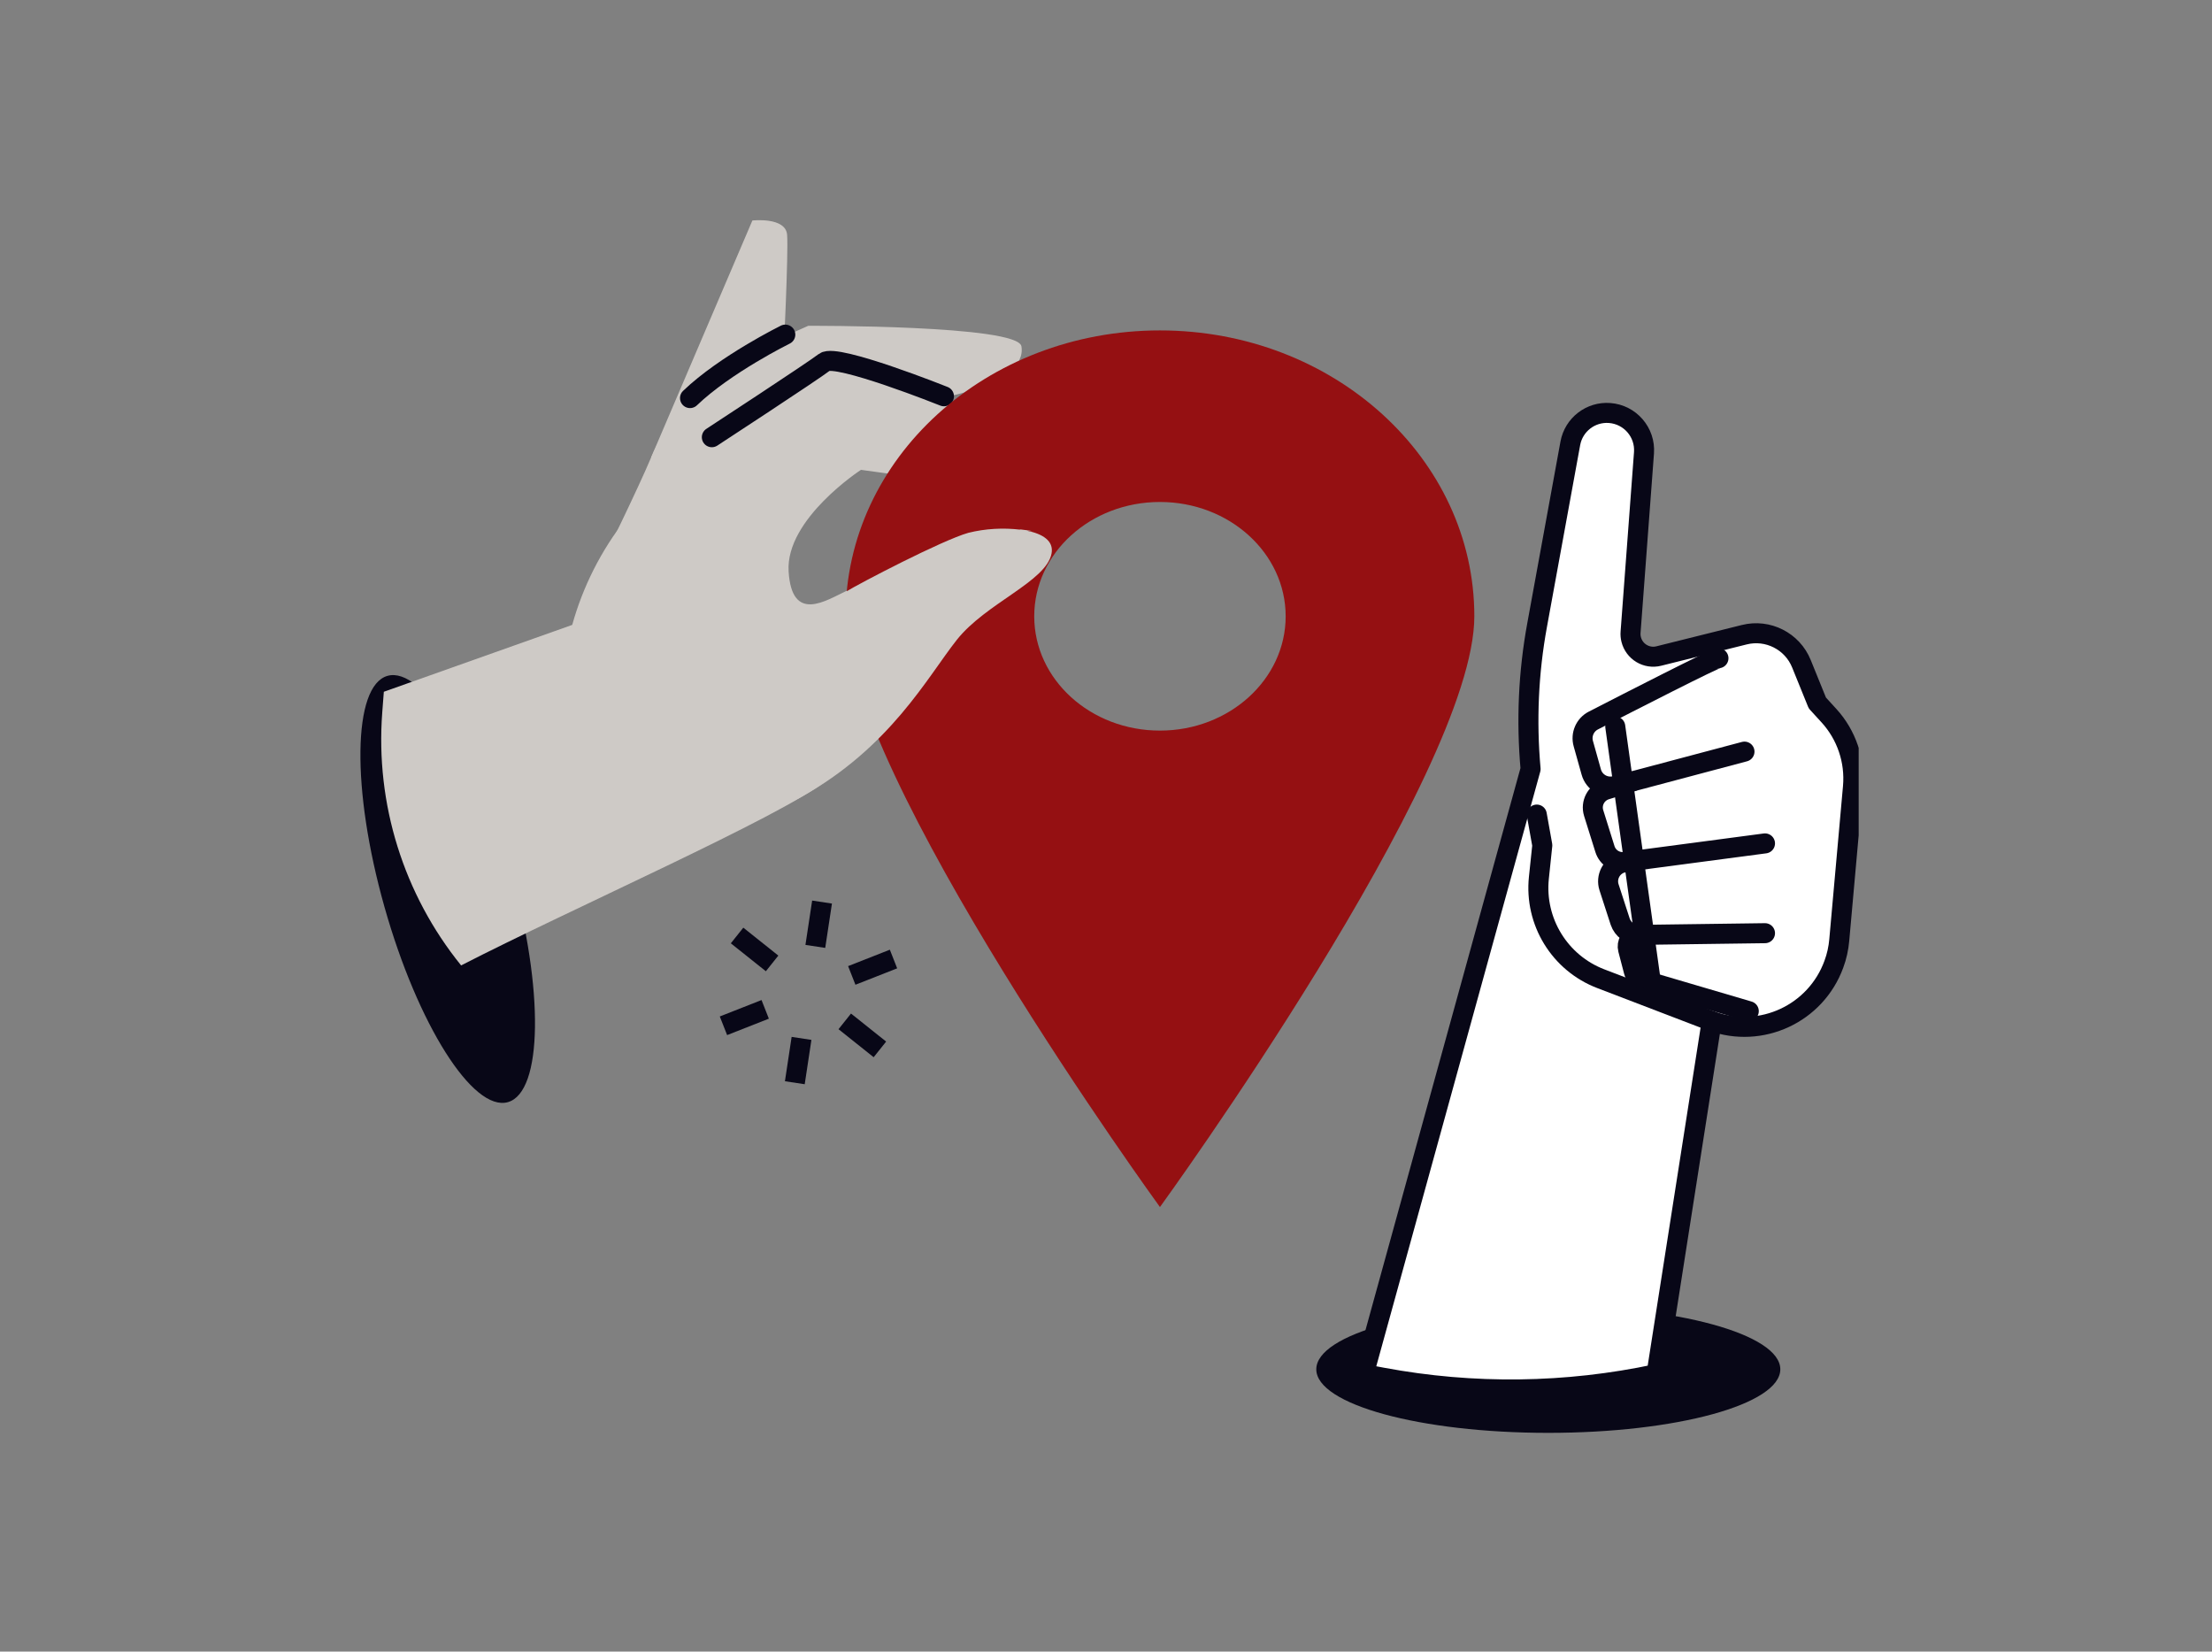
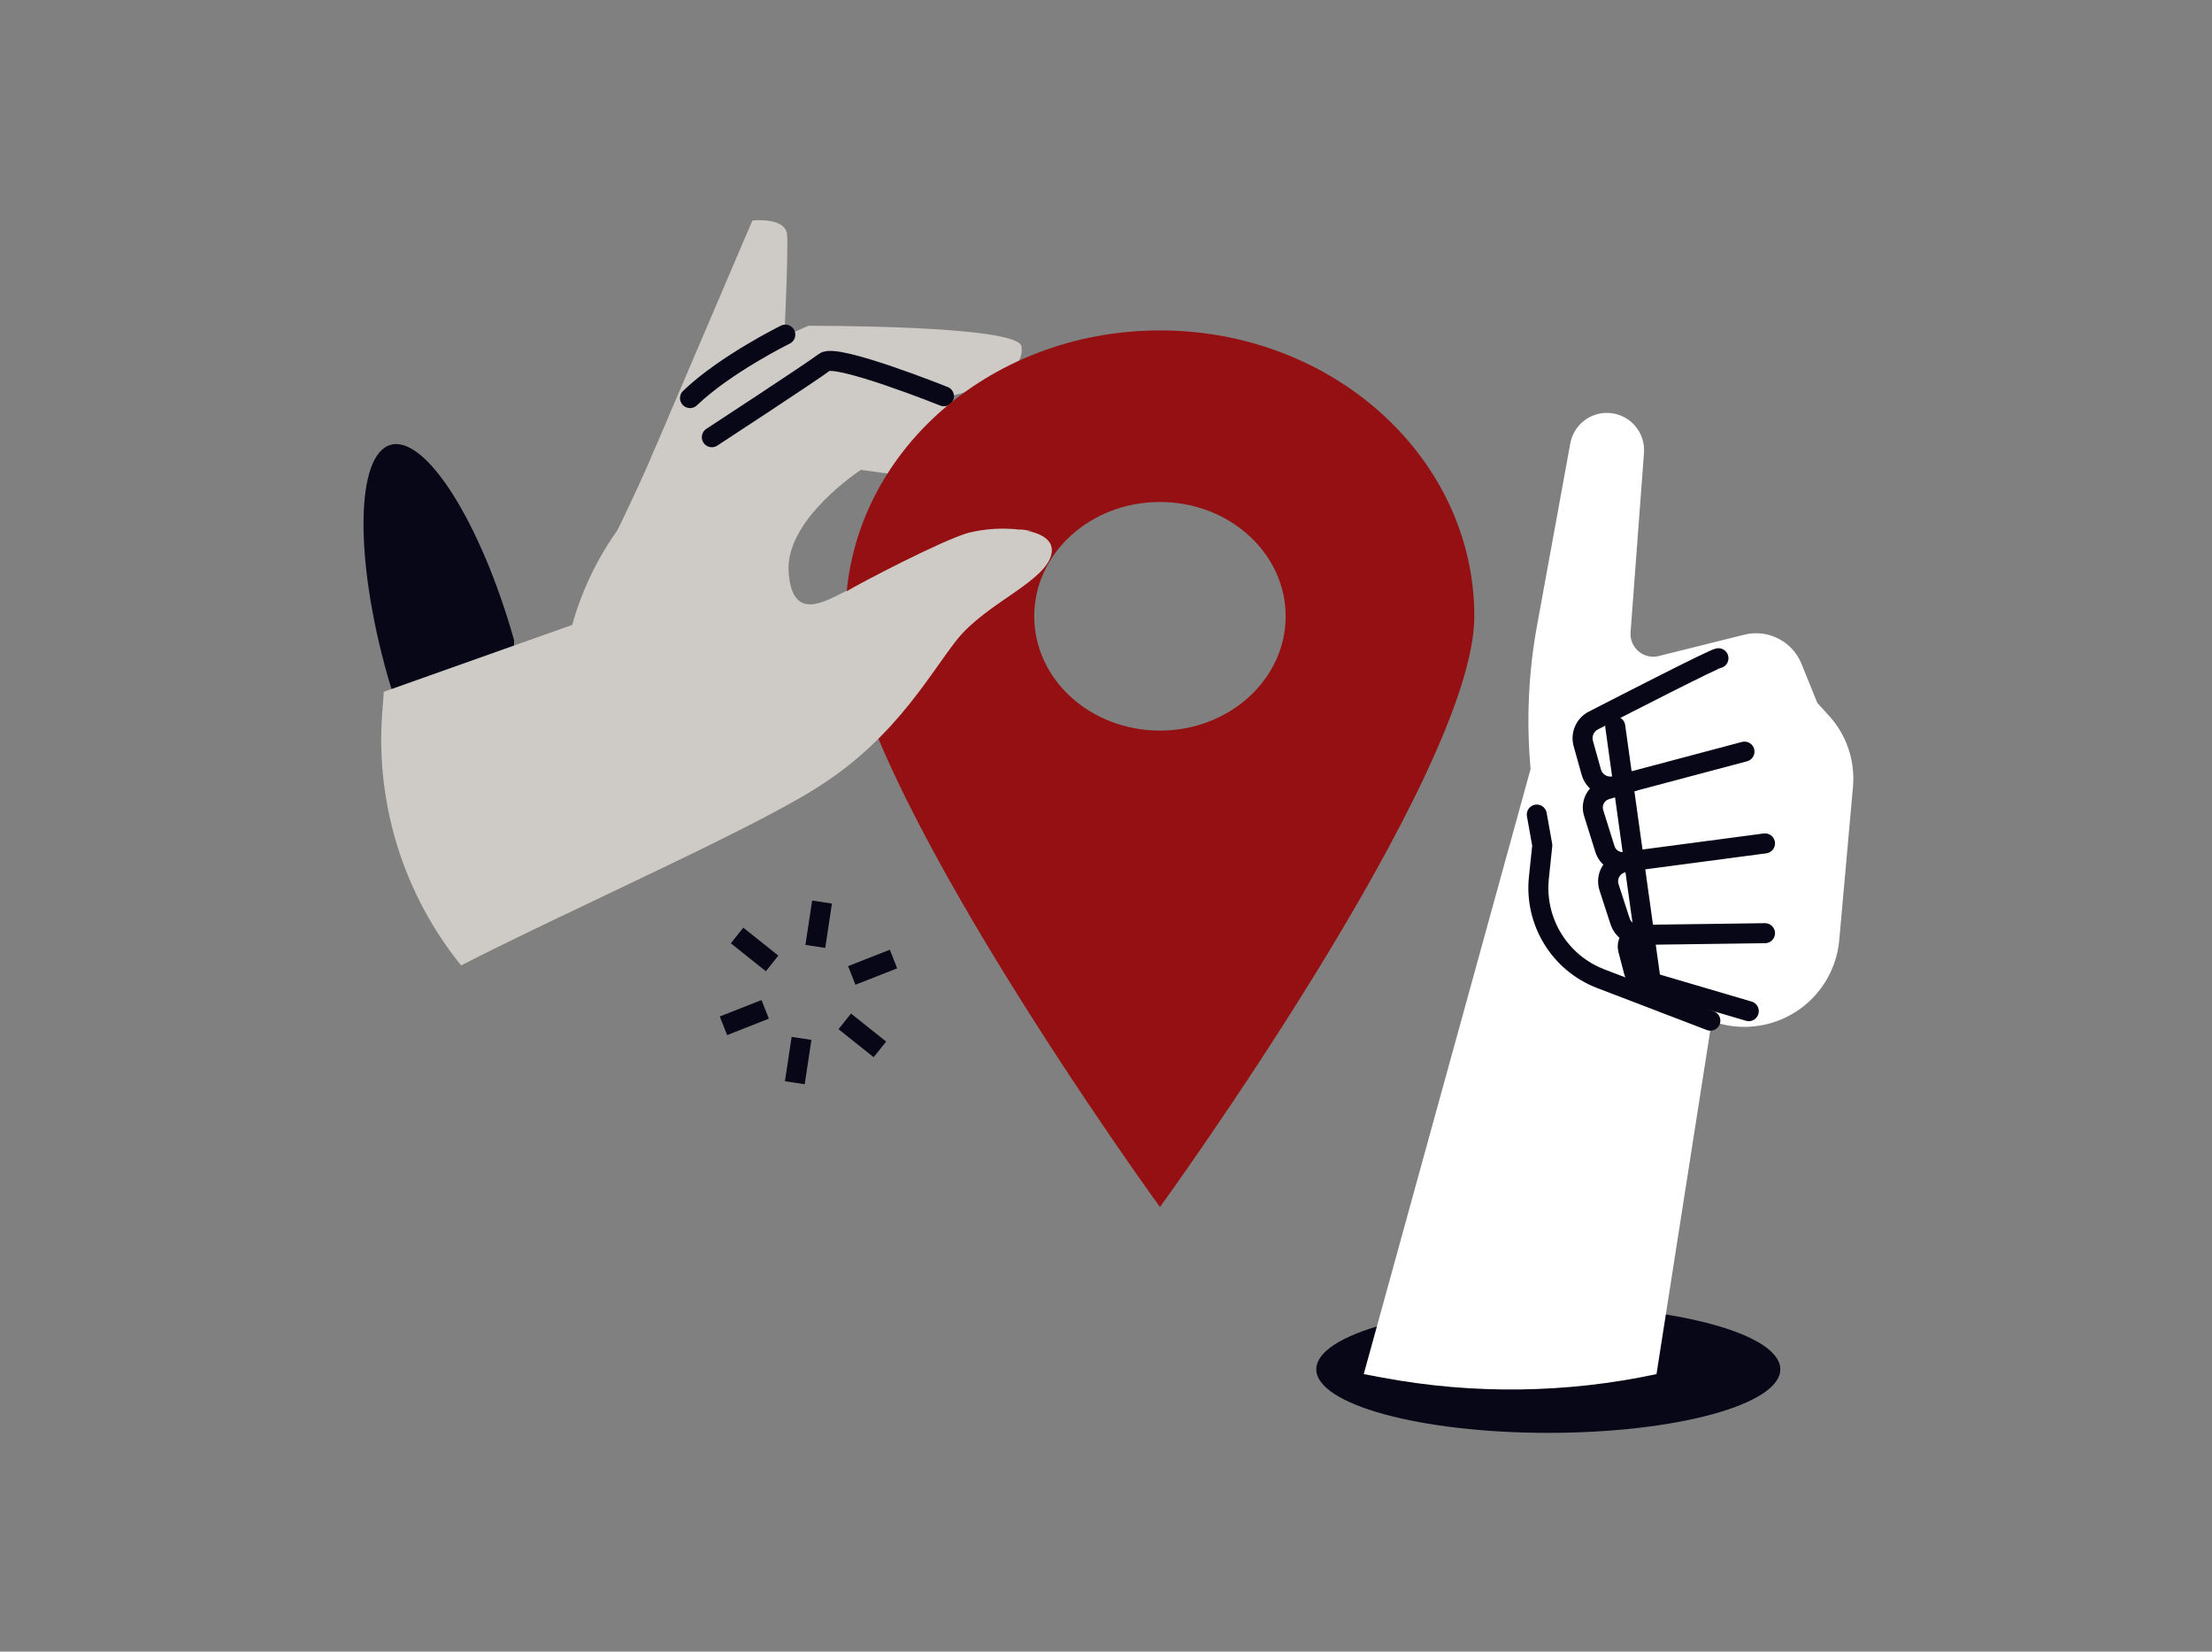
<svg xmlns="http://www.w3.org/2000/svg" id="Ebene_2" data-name="Ebene 2" viewBox="0 0 221 165">
  <rect x="0" y="0" width="221" height="165" fill="#808080" stroke="none" />
  <defs>
    <style>
      .cls-1, .cls-2, .cls-3 {
        fill: none;
      }

      .cls-4 {
        fill: rgba(244, 250, 255, 0);
      }

      .cls-5 {
        fill: #cecac6;
      }

      .cls-6 {
        fill: #080717;
      }

      .cls-7 {
        fill: #fff;
      }

      .cls-8 {
        fill: #951012;
      }

      .cls-2 {
        stroke-linecap: round;
        stroke-linejoin: round;
      }

      .cls-2, .cls-3 {
        stroke: #080717;
        stroke-width: 2px;
      }

      .cls-3 {
        stroke-miterlimit: 10;
      }

      .cls-9 {
        clip-path: url(#clippath);
      }
    </style>
    <clipPath id="clippath">
      <rect class="cls-1" x="36" y="22" width="149.7" height="121.16" />
    </clipPath>
  </defs>
  <g id="Ebene_1-2" data-name="Ebene 1">
    <g id="Gruppe_32" data-name="Gruppe 32">
      <rect id="Rechteck_28" data-name="Rechteck 28" class="cls-4" width="221" height="165" />
      <g id="Gruppe_14" data-name="Gruppe 14">
        <g class="cls-9">
          <g id="Gruppe_5" data-name="Gruppe 5">
-             <path id="Pfad_66" data-name="Pfad 66" class="cls-6" d="M51.05,87.03c3.32,11.76,3.18,22.1-.31,23.08s-9.01-7.75-12.33-19.51-3.18-22.1.31-23.08c3.49-.98,9.01,7.75,12.33,19.51" />
+             <path id="Pfad_66" data-name="Pfad 66" class="cls-6" d="M51.05,87.03s-9.01-7.75-12.33-19.51-3.18-22.1.31-23.08c3.49-.98,9.01,7.75,12.33,19.51" />
            <path id="Pfad_67" data-name="Pfad 67" class="cls-6" d="M177.87,136.8c0,3.51-10.38,6.35-23.18,6.35s-23.18-2.84-23.18-6.35,10.38-6.35,23.18-6.35,23.18,2.84,23.18,6.35" />
            <path id="Pfad_68" data-name="Pfad 68" class="cls-7" d="M165.5,137.28l5.52-35.27c4.94,1.8,10.4-.74,12.2-5.68.29-.78.47-1.6.54-2.42l1.37-15.31c.23-2.59-.64-5.17-2.39-7.09l-1.17-1.28-1.59-3.92c-.91-2.25-3.35-3.49-5.71-2.9l-8.54,2.13c-1.22.31-2.46-.44-2.76-1.66-.06-.24-.08-.48-.06-.72l1.34-17.92c.15-2.05-1.39-3.83-3.44-3.98-1.89-.14-3.58,1.17-3.92,3.03l-3.32,18.17c-.87,4.74-1.08,9.57-.65,14.37l-16.67,60.45,1.87.35c9.06,1.69,18.37,1.58,27.38-.35" />
-             <path id="Pfad_69" data-name="Pfad 69" class="cls-2" d="M165.5,137.28l5.52-35.27c4.94,1.8,10.4-.74,12.2-5.68.29-.78.47-1.6.54-2.42l1.37-15.31c.23-2.59-.64-5.17-2.39-7.09l-1.17-1.28-1.59-3.92c-.91-2.25-3.35-3.49-5.71-2.9l-8.54,2.13c-1.22.31-2.46-.44-2.76-1.66-.06-.24-.08-.48-.06-.72l1.34-17.92c.15-2.05-1.39-3.83-3.44-3.98-1.89-.14-3.58,1.17-3.92,3.03l-3.32,18.17c-.87,4.74-1.08,9.57-.65,14.37l-16.67,60.45,1.87.35c9.06,1.69,18.37,1.57,27.38-.35Z" />
            <path id="Pfad_70" data-name="Pfad 70" class="cls-2" d="M153.54,81.38l.55,3.07-.34,3.24c-.46,4.38,2.08,8.52,6.19,10.09l10.94,4.19" />
            <path id="Pfad_71" data-name="Pfad 71" class="cls-2" d="M176.34,84.26l-13.98,1.85c-.89.12-1.74-.42-2.01-1.28l-1.13-3.61c-.3-.97.24-2.01,1.21-2.32.02,0,.04-.01.06-.02l2.6-.81" />
            <path id="Pfad_72" data-name="Pfad 72" class="cls-2" d="M176.34,93.23l-12.61.17c-.84.01-1.59-.53-1.86-1.33l-1.11-3.42c-.33-1.01.22-2.1,1.23-2.43.13-.04.27-.07.41-.09l1.04-.13" />
            <path id="Pfad_73" data-name="Pfad 73" class="cls-2" d="M171.69,65.76c-.36,0-8.99,4.42-12.49,6.22-.85.43-1.27,1.41-1.01,2.32l.79,2.82c.29,1.06,1.38,1.68,2.44,1.39l12.87-3.42" />
            <path id="Pfad_74" data-name="Pfad 74" class="cls-2" d="M174.72,101.02l-10.7-3.15c-.38-.11-.68-.42-.78-.81l-.58-2.22c-.16-.61.21-1.24.82-1.4.08-.02.17-.03.26-.04" />
            <line id="Linie_18" data-name="Linie 18" class="cls-2" x1="161.38" y1="72.58" x2="164.92" y2="97.99" />
            <path id="Pfad_75" data-name="Pfad 75" class="cls-5" d="M65.07,45.66l10.1-23.63s3.33-.38,3.47,1.43c.14,1.81-.35,11.86-.35,11.86,0,0-13.08,12.15-13.22,10.34" />
            <path id="Pfad_76" data-name="Pfad 76" class="cls-5" d="M102.05,34.6c-.35-2.14-21.3-2.05-21.3-2.05,0,0-7.22,3.11-9.66,5.41s-4.69,4.51-6.02,7.7-5.06,10.77-5.06,10.77l24.61-13.51,8.44-2.98s9.63-1.42,8.99-5.34" />
            <path id="Pfad_77" data-name="Pfad 77" class="cls-2" d="M78.46,33.43s-6,2.96-9.52,6.34" />
            <path id="Pfad_78" data-name="Pfad 78" class="cls-5" d="M38.35,69.11l18.82-6.68c1.07-3.84,2.89-7.44,5.36-10.58,1.58-2.07,3.38-3.96,5.37-5.63,3.61-3.04,7.37-5.89,11.27-8.54,2.29-1.54,5.19-1.85,7.75-.83l17.24,6.83s.87,5.15-3.5,5.07c-1.9-.03-14.64-1.81-14.64-1.81,0,0-7.55,4.9-7.23,10.14s3.75,2.9,5.81,1.94c1.4-.65,5.91,12.74-2.16,19.05-4.59,3.59-25.31,12.7-36.37,18.38-5.75-7.11-8.57-16.14-7.88-25.26l.16-2.09Z" />
            <path id="Pfad_79" data-name="Pfad 79" class="cls-2" d="M94.31,39.59s-10.77-4.31-11.93-3.41-11.26,7.5-11.26,7.5" />
            <path id="Pfad_80" data-name="Pfad 80" class="cls-8" d="M115.89,33.01c-17.35,0-31.41,12.79-31.41,28.56s31.41,59.02,31.41,59.02c0,0,31.41-43.25,31.41-59.02s-14.06-28.56-31.41-28.56M115.89,72.99c-6.94,0-12.56-5.11-12.56-11.42s5.62-11.42,12.56-11.42,12.56,5.12,12.56,11.42-5.63,11.42-12.56,11.42" />
            <path id="Pfad_81" data-name="Pfad 81" class="cls-5" d="M84.52,59.11c1.32-.81,9.58-5.13,12.23-5.88,1.7-.42,3.47-.52,5.21-.31-.65-.14,2.32.27.63.1,1.57.31,2.71,1.01,2.47,2.28-.53,2.8-6.55,4.94-9.47,8.63s-6.65,10.77-15.61,15.73c-2.48,1.37-7.51,2.6-12.97,4.57-3.09-1.42-5.2-3.46-5.93-6.05-1.88-6.64,22.13-18.25,23.45-19.06" />
            <line id="Linie_19" data-name="Linie 19" class="cls-3" x1="72.28" y1="102.48" x2="76.45" y2="100.84" />
            <line id="Linie_20" data-name="Linie 20" class="cls-3" x1="85.1" y1="97.45" x2="89.27" y2="95.81" />
            <line id="Linie_21" data-name="Linie 21" class="cls-3" x1="79.41" y1="108.17" x2="80.08" y2="103.74" />
            <line id="Linie_22" data-name="Linie 22" class="cls-3" x1="81.46" y1="94.55" x2="82.13" y2="90.12" />
            <line id="Linie_23" data-name="Linie 23" class="cls-3" x1="73.64" y1="93.46" x2="77.14" y2="96.25" />
            <line id="Linie_24" data-name="Linie 24" class="cls-3" x1="84.4" y1="102.04" x2="87.91" y2="104.84" />
          </g>
        </g>
      </g>
    </g>
  </g>
</svg>